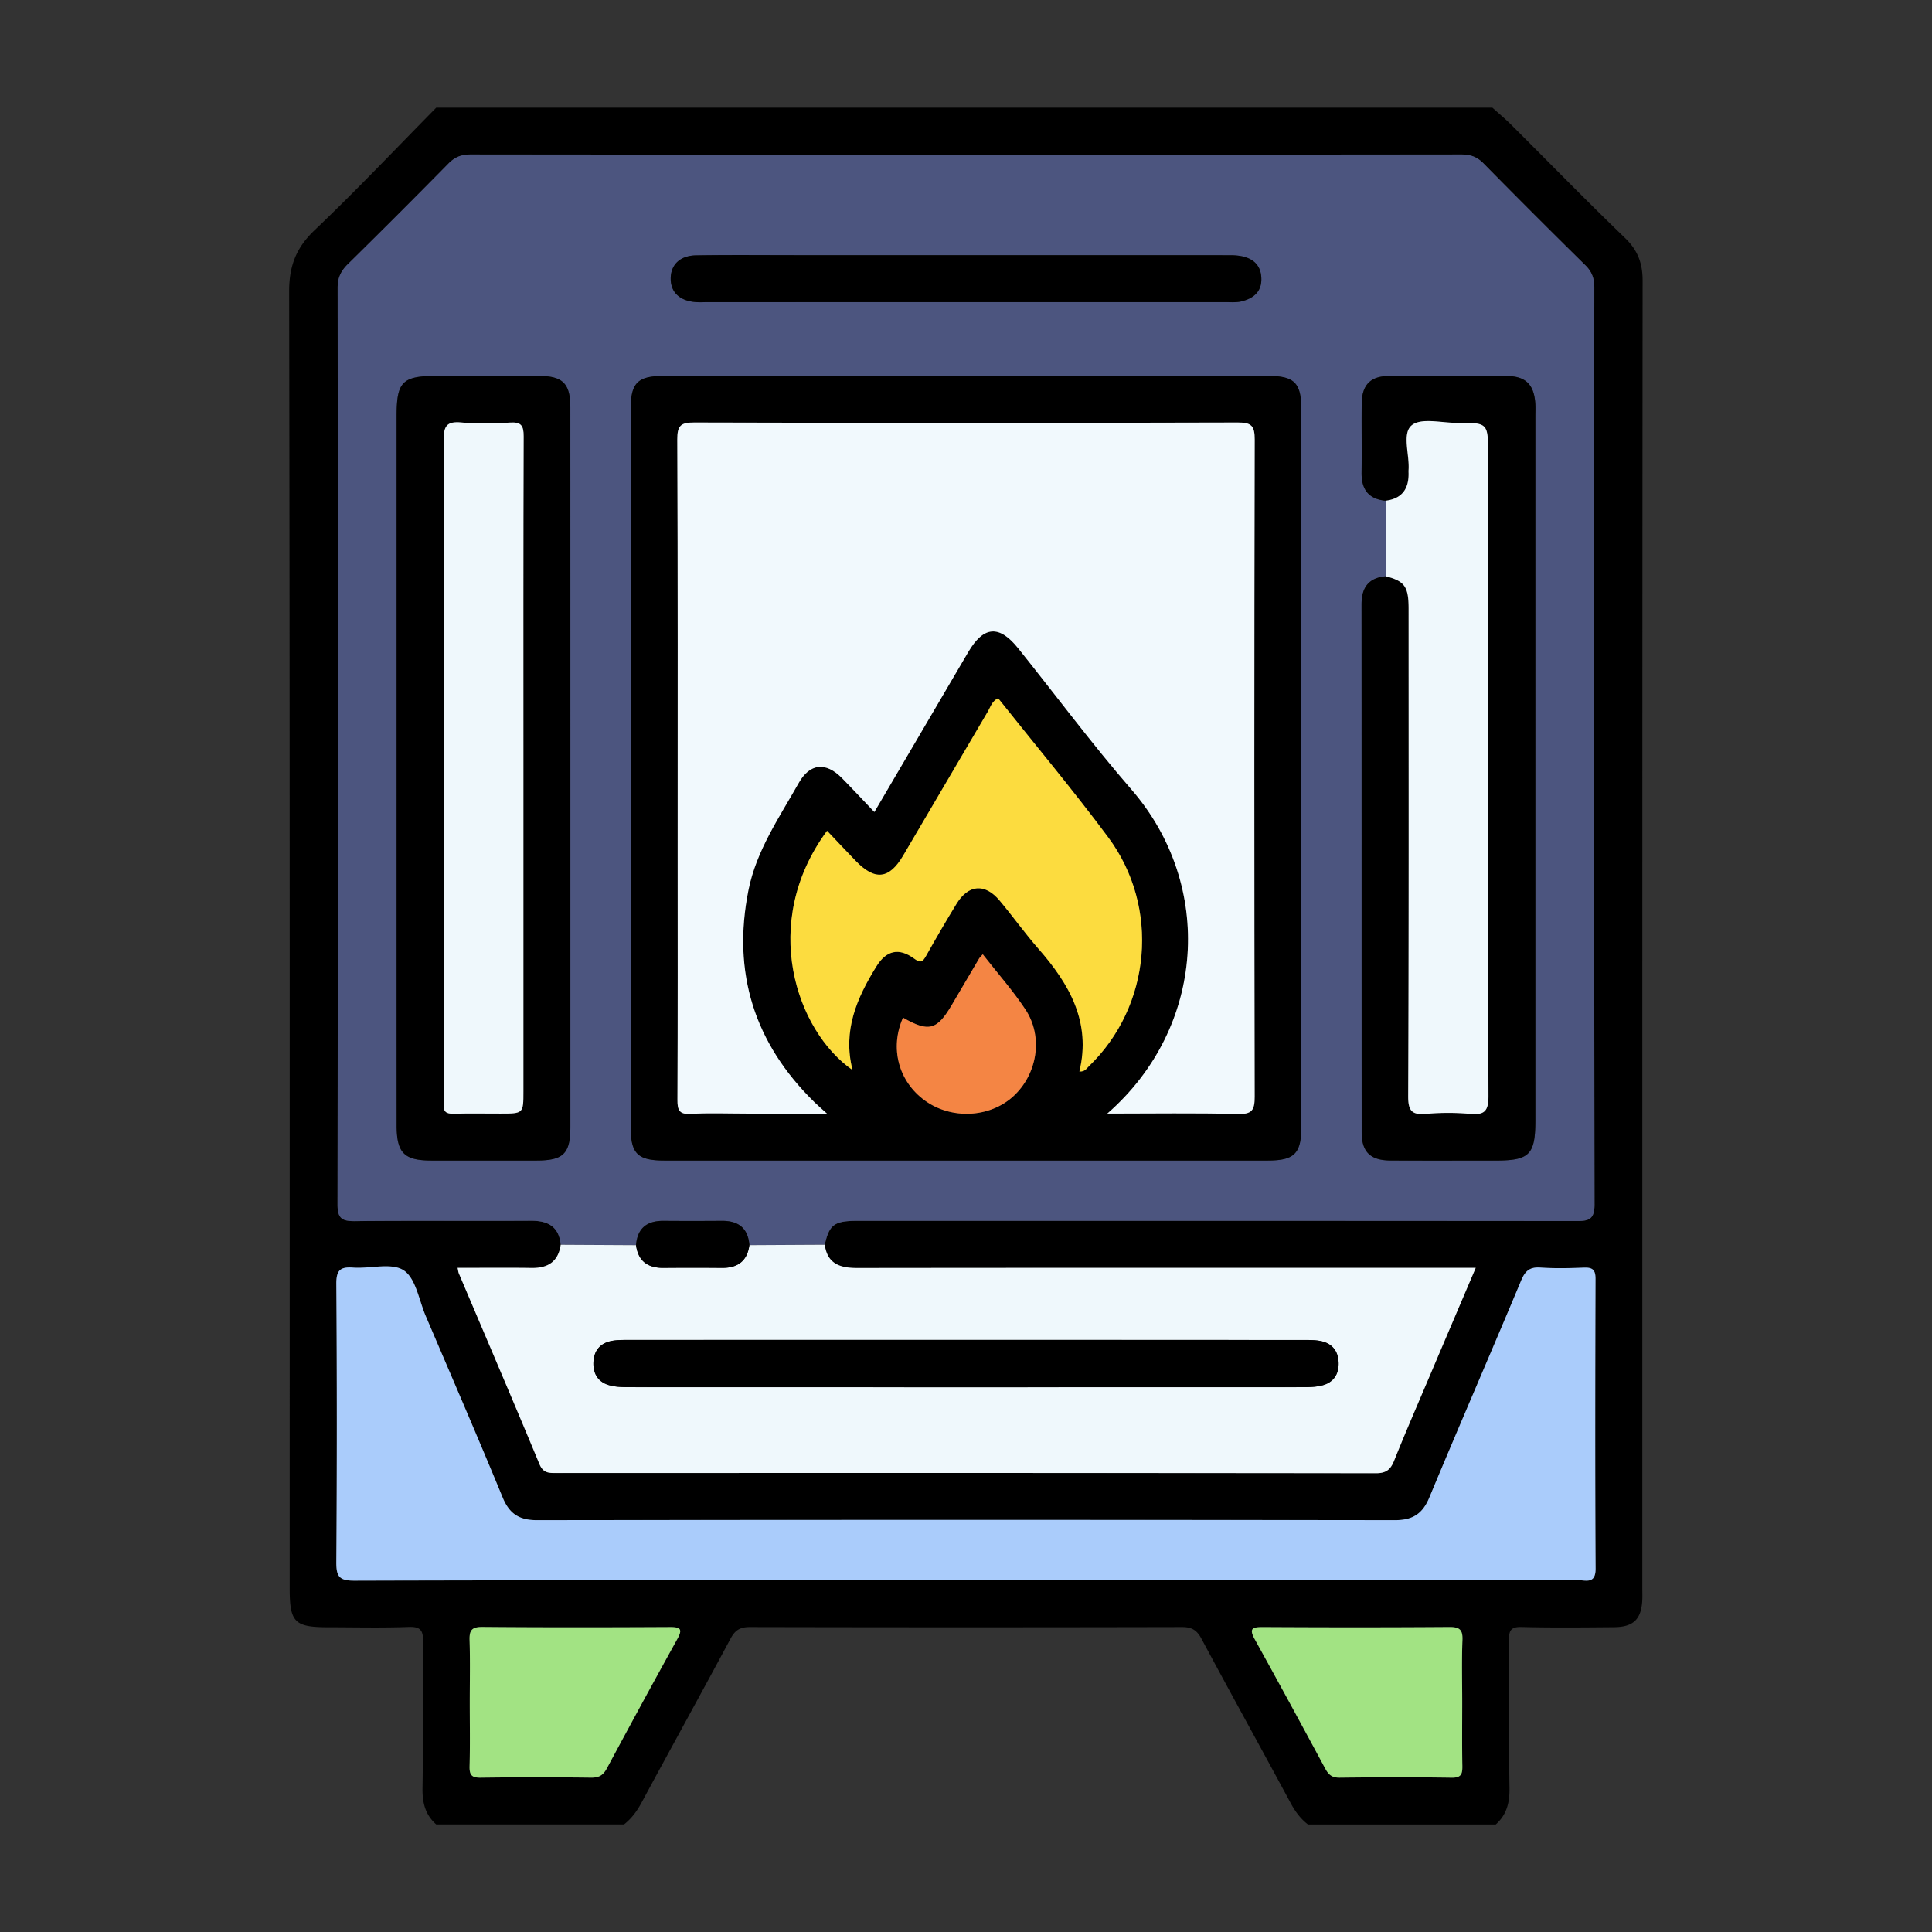
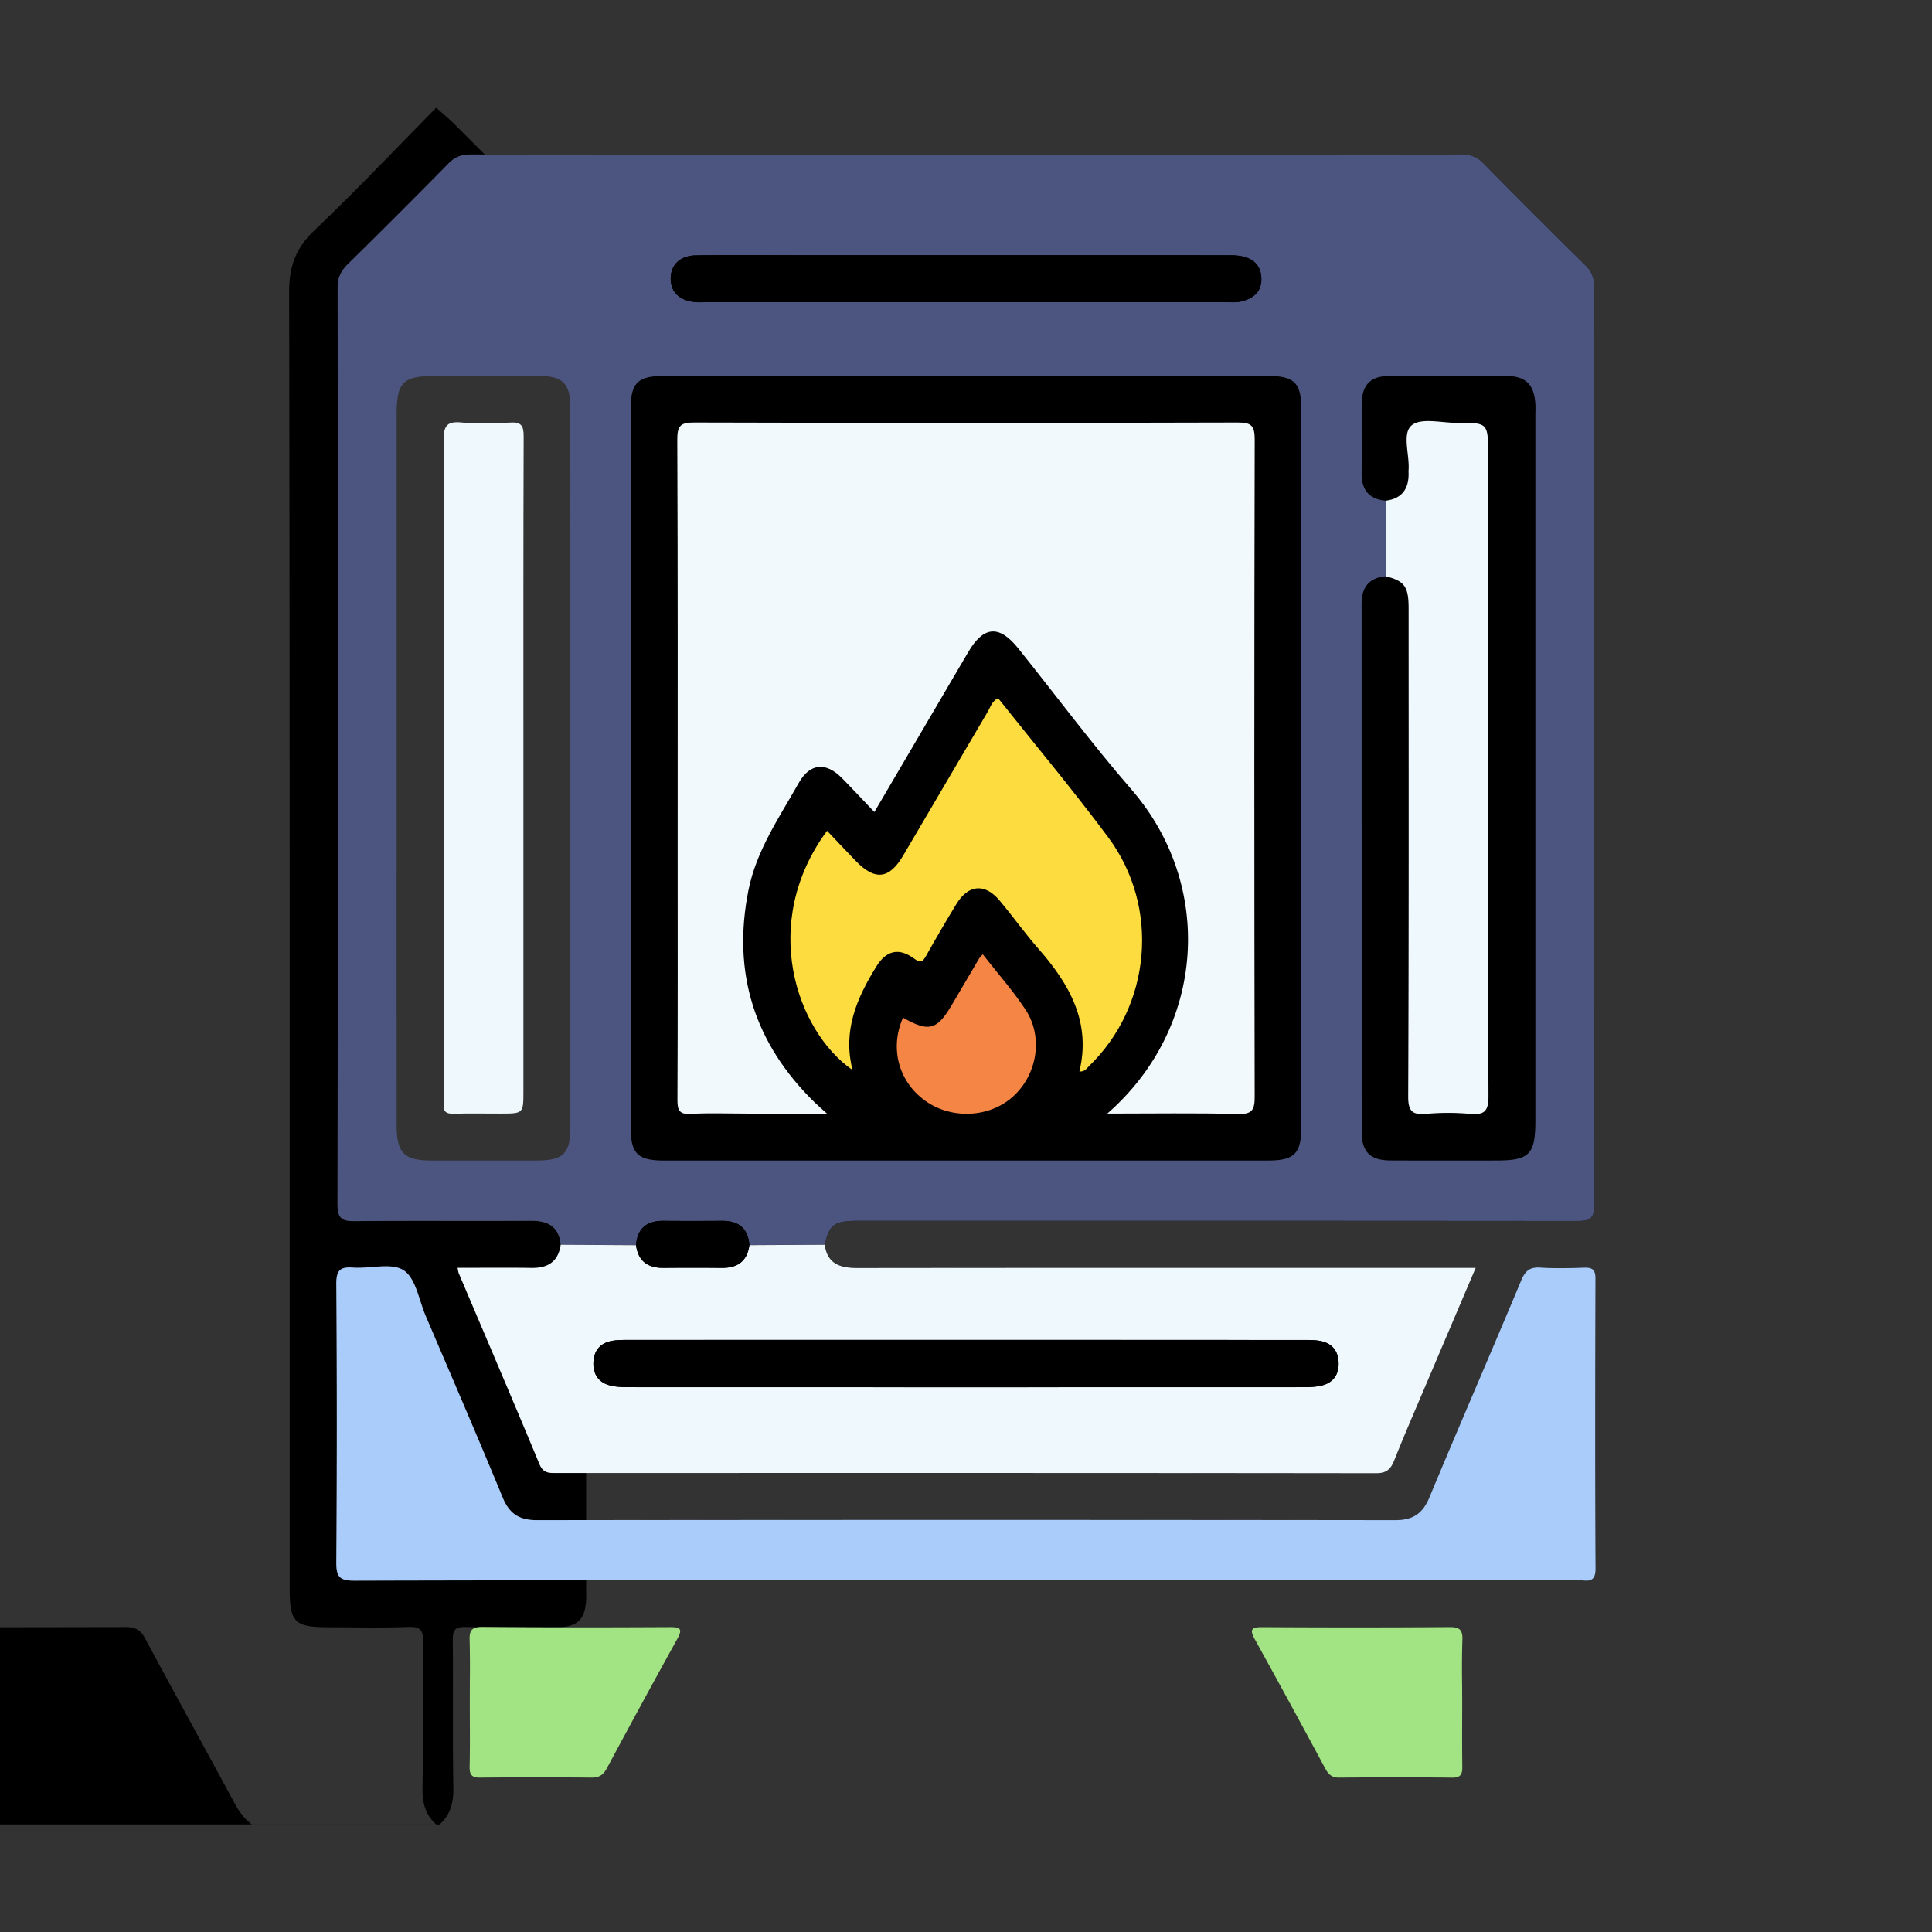
<svg xmlns="http://www.w3.org/2000/svg" viewBox="0 0 72 72" xml:space="preserve">
  <rect x="0" y="0" width="72" height="72" fill="#333333" stroke="none" />
-   <path d="M23.255 67.992h-6.997c-.415-.365-.522-.819-.512-1.368.031-1.81-.001-3.621.021-5.432.005-.421-.081-.577-.537-.56-.998.037-1.998.012-2.997.011-1.255 0-1.437-.183-1.437-1.446 0-16.11.008-32.219-.02-48.329-.002-.953.258-1.633.948-2.29 1.552-1.478 3.027-3.038 4.533-4.565h39.36c.229.207.467.404.686.621 1.417 1.411 2.812 2.843 4.252 4.23.476.458.66.939.66 1.594-.014 16.244-.011 32.487-.011 48.731 0 .146.006.292-.001.437-.034.717-.327 1.009-1.055 1.015-1.145.009-2.291.022-3.436-.007-.399-.01-.481.119-.478.492.018 1.832-.011 3.665.02 5.498.009.55-.1 1.003-.512 1.369h-6.997c-.281-.214-.479-.487-.648-.801-1.102-2.045-2.228-4.078-3.325-6.126-.171-.32-.362-.431-.723-.43-5.367.012-10.733.012-16.1 0-.36-.001-.551.108-.722.429-1.097 2.048-2.223 4.081-3.325 6.126-.169.313-.37.583-.647.801zm-2.358-21.604c-.091.629-.474.873-1.086.864-.912-.013-1.824-.003-2.757-.003.02.094.024.155.047.208 1.004 2.368 2.018 4.732 3.004 7.107.143.344.363.33.637.33 10.178-.002 20.355-.004 30.533.008.382 0 .546-.133.68-.466.417-1.039.863-2.067 1.301-3.098.573-1.35 1.148-2.698 1.741-4.09h-.76c-7.43 0-14.861-.003-22.291.006-.638.001-1.111-.151-1.209-.867.172-.755.356-.89 1.238-.89 8.913-.001 17.826-.003 26.74.007.453 0 .71-.02.709-.61-.018-11.392-.015-22.784-.008-34.176 0-.336-.086-.588-.33-.828a340.18 340.18 0 0 1-3.799-3.799c-.24-.244-.486-.333-.823-.333-12.308.007-24.615.007-36.923 0-.338 0-.583.09-.823.334a332.346 332.346 0 0 1-3.755 3.755c-.254.25-.379.503-.379.871.009 11.392.011 22.784-.004 34.176-.001.516.173.619.644.614 2.186-.022 4.373-.002 6.56-.014.635-.005 1.047.215 1.113.894zm15.105 12.504c7.598 0 15.196.001 22.794-.004.293 0 .671.162.668-.428-.02-3.601-.014-7.203-.003-10.804.001-.34-.118-.425-.433-.413-.54.021-1.084.033-1.623-.003-.398-.026-.566.124-.718.488-1.128 2.7-2.297 5.384-3.421 8.086-.254.611-.627.84-1.28.839-10.658-.013-21.316-.013-31.974 0-.654.001-1.025-.231-1.277-.842-.933-2.264-1.906-4.512-2.868-6.765-.252-.591-.368-1.404-.82-1.702-.453-.299-1.248-.056-1.89-.103-.483-.036-.626.106-.622.607a731.13 731.13 0 0 1 0 10.367c-.004.535.105.695.674.693 7.597-.024 15.195-.016 22.793-.016zm-18.495 4.554c0 .791.013 1.583-.006 2.374-.008.315.068.434.41.429 1.374-.019 2.749-.017 4.123-.001.29.003.447-.093.582-.345a400.556 400.556 0 0 1 2.625-4.819c.199-.36.137-.45-.269-.448a509.84 509.84 0 0 1-6.996-.004c-.405-.003-.487.137-.475.503.023.77.006 1.541.006 2.311zm36.985-.016c0-.77-.021-1.542.009-2.311.015-.39-.11-.489-.492-.486-2.311.017-4.622.015-6.934.002-.399-.002-.541.045-.309.463.888 1.599 1.757 3.209 2.626 4.818.12.221.252.334.527.331 1.395-.015 2.79-.019 4.185.001.363.005.398-.153.393-.446-.014-.789-.005-1.58-.005-2.372z" />
+   <path d="M23.255 67.992h-6.997c-.415-.365-.522-.819-.512-1.368.031-1.81-.001-3.621.021-5.432.005-.421-.081-.577-.537-.56-.998.037-1.998.012-2.997.011-1.255 0-1.437-.183-1.437-1.446 0-16.11.008-32.219-.02-48.329-.002-.953.258-1.633.948-2.29 1.552-1.478 3.027-3.038 4.533-4.565c.229.207.467.404.686.621 1.417 1.411 2.812 2.843 4.252 4.23.476.458.66.939.66 1.594-.014 16.244-.011 32.487-.011 48.731 0 .146.006.292-.001.437-.034.717-.327 1.009-1.055 1.015-1.145.009-2.291.022-3.436-.007-.399-.01-.481.119-.478.492.018 1.832-.011 3.665.02 5.498.009.55-.1 1.003-.512 1.369h-6.997c-.281-.214-.479-.487-.648-.801-1.102-2.045-2.228-4.078-3.325-6.126-.171-.32-.362-.431-.723-.43-5.367.012-10.733.012-16.1 0-.36-.001-.551.108-.722.429-1.097 2.048-2.223 4.081-3.325 6.126-.169.313-.37.583-.647.801zm-2.358-21.604c-.091.629-.474.873-1.086.864-.912-.013-1.824-.003-2.757-.003.02.094.024.155.047.208 1.004 2.368 2.018 4.732 3.004 7.107.143.344.363.33.637.33 10.178-.002 20.355-.004 30.533.008.382 0 .546-.133.68-.466.417-1.039.863-2.067 1.301-3.098.573-1.35 1.148-2.698 1.741-4.09h-.76c-7.43 0-14.861-.003-22.291.006-.638.001-1.111-.151-1.209-.867.172-.755.356-.89 1.238-.89 8.913-.001 17.826-.003 26.74.007.453 0 .71-.02.709-.61-.018-11.392-.015-22.784-.008-34.176 0-.336-.086-.588-.33-.828a340.18 340.18 0 0 1-3.799-3.799c-.24-.244-.486-.333-.823-.333-12.308.007-24.615.007-36.923 0-.338 0-.583.09-.823.334a332.346 332.346 0 0 1-3.755 3.755c-.254.25-.379.503-.379.871.009 11.392.011 22.784-.004 34.176-.001.516.173.619.644.614 2.186-.022 4.373-.002 6.56-.014.635-.005 1.047.215 1.113.894zm15.105 12.504c7.598 0 15.196.001 22.794-.004.293 0 .671.162.668-.428-.02-3.601-.014-7.203-.003-10.804.001-.34-.118-.425-.433-.413-.54.021-1.084.033-1.623-.003-.398-.026-.566.124-.718.488-1.128 2.7-2.297 5.384-3.421 8.086-.254.611-.627.84-1.28.839-10.658-.013-21.316-.013-31.974 0-.654.001-1.025-.231-1.277-.842-.933-2.264-1.906-4.512-2.868-6.765-.252-.591-.368-1.404-.82-1.702-.453-.299-1.248-.056-1.89-.103-.483-.036-.626.106-.622.607a731.13 731.13 0 0 1 0 10.367c-.004.535.105.695.674.693 7.597-.024 15.195-.016 22.793-.016zm-18.495 4.554c0 .791.013 1.583-.006 2.374-.008.315.068.434.41.429 1.374-.019 2.749-.017 4.123-.001.29.003.447-.093.582-.345a400.556 400.556 0 0 1 2.625-4.819c.199-.36.137-.45-.269-.448a509.84 509.84 0 0 1-6.996-.004c-.405-.003-.487.137-.475.503.023.77.006 1.541.006 2.311zm36.985-.016c0-.77-.021-1.542.009-2.311.015-.39-.11-.489-.492-.486-2.311.017-4.622.015-6.934.002-.399-.002-.541.045-.309.463.888 1.599 1.757 3.209 2.626 4.818.12.221.252.334.527.331 1.395-.015 2.79-.019 4.185.001.363.005.398-.153.393-.446-.014-.789-.005-1.58-.005-2.372z" />
  <path fill="#4C557F" d="M20.897 46.388c-.066-.679-.477-.899-1.114-.895-2.187.012-4.373-.007-6.56.014-.471.005-.645-.098-.644-.614.015-11.392.013-22.784.004-34.176 0-.368.125-.621.379-.871a332.346 332.346 0 0 0 3.755-3.755c.24-.244.485-.334.823-.334 12.308.007 24.615.007 36.923 0 .337 0 .583.089.823.333a331.883 331.883 0 0 0 3.799 3.799c.244.24.33.493.33.828-.007 11.392-.01 22.784.008 34.176.001.59-.256.611-.709.61-8.913-.009-17.826-.007-26.74-.007-.882 0-1.066.135-1.238.89l-2.809.015c-.049-.634-.409-.91-1.026-.905-.724.005-1.448.006-2.172 0-.618-.005-.976.273-1.026.906l-2.806-.014zM51.641 18.66l.002 2.816c-.637.056-.901.419-.901 1.041.004 6.557.001 13.114.004 19.671 0 .74.323 1.056 1.069 1.059 1.311.006 2.623.002 3.934.002 1.253 0 1.469-.221 1.47-1.5V15.521c0-.167.009-.334-.003-.499-.052-.702-.366-1.007-1.078-1.011a398.037 398.037 0 0 0-4.371 0c-.696.004-1.014.335-1.02 1.044-.008.853.006 1.707-.004 2.56-.009.624.262.987.898 1.045zm-3.145 9.968V15.262c0-.997-.256-1.252-1.255-1.252H24.756c-.997 0-1.252.255-1.252 1.254v26.733c0 .998.255 1.253 1.254 1.253h22.485c.995 0 1.252-.258 1.253-1.255V28.628zm-27.24.06c0-4.498.001-8.996-.001-13.495 0-.907-.281-1.183-1.197-1.184-1.249-.002-2.499-.001-3.748-.001-1.318 0-1.529.207-1.529 1.504v13.682c0 4.248-.001 8.497.001 12.745.001 1.027.281 1.309 1.284 1.31 1.312.002 2.624.001 3.936 0 .996-.001 1.254-.258 1.254-1.254V28.688zM35.996 9.51h-6.244c-1.27 0-2.54-.013-3.809.007-.601.01-.941.348-.947.855-.006.512.327.835.922.885.145.012.291.003.437.003l19.295-.001c.208 0 .424.02.621-.029.469-.117.779-.385.732-.926-.044-.515-.426-.791-1.14-.792-3.289-.004-6.578-.002-9.867-.002z" />
  <path fill="#EFF8FC" d="m27.927 46.403 2.809-.015c.098.715.571.867 1.209.867 7.43-.009 14.861-.006 22.291-.006h.76c-.593 1.392-1.168 2.741-1.741 4.09-.438 1.031-.884 2.058-1.301 3.098-.134.333-.297.467-.68.466-10.178-.013-20.355-.01-30.533-.008-.274 0-.494.014-.637-.33-.986-2.376-2-4.739-3.004-7.107-.022-.053-.026-.114-.047-.208.934 0 1.846-.01 2.757.003.611.009.995-.235 1.086-.864l2.807.015c.08.598.439.852 1.024.846a112.74 112.74 0 0 1 2.176 0c.585.005.944-.249 1.024-.847zm8.076 3.533c-4.184 0-8.367-.001-12.551.002-.228 0-.462-.006-.682.042-.416.089-.639.371-.654.798-.015.425.181.732.59.847.235.066.493.072.741.072 8.367.003 16.735.003 25.102 0 .248 0 .505-.006.741-.07.41-.112.609-.417.596-.842-.013-.426-.233-.711-.649-.802-.22-.048-.454-.043-.682-.043-4.185-.004-8.368-.004-12.552-.004z" />
  <path fill="#AACCFB" d="M36.002 58.892c-7.598 0-15.196-.007-22.794.015-.569.002-.678-.158-.674-.693a731.13 731.13 0 0 0 0-10.367c-.003-.501.139-.643.622-.607.641.048 1.437-.196 1.89.103.451.298.567 1.111.82 1.702.962 2.253 1.935 4.501 2.868 6.765.252.611.623.843 1.277.842 10.658-.013 21.316-.013 31.974 0 .653.001 1.026-.229 1.28-.839 1.124-2.702 2.293-5.385 3.421-8.086.152-.364.32-.514.718-.488.539.036 1.082.024 1.623.003.315-.012.434.073.433.413-.011 3.601-.017 7.203.003 10.804.003.59-.375.428-.668.428-7.597.006-15.195.005-22.793.005z" />
  <path fill="#A2E383" d="M17.507 63.446c0-.77.017-1.541-.007-2.311-.012-.366.07-.506.475-.503 2.332.02 4.664.016 6.996.004.406-.002.468.089.269.448-.887 1.6-1.76 3.208-2.625 4.819-.135.252-.292.348-.582.345a161.903 161.903 0 0 0-4.123.001c-.342.005-.418-.114-.41-.429.021-.791.007-1.583.007-2.374zm36.985-.016c0 .791-.009 1.583.005 2.374.005.292-.029.451-.393.446-1.395-.021-2.79-.017-4.185-.001-.275.003-.407-.11-.527-.331a457.298 457.298 0 0 0-2.626-4.818c-.233-.419-.09-.465.309-.463 2.311.013 4.622.015 6.934-.002.382-.003.507.096.492.486-.03.768-.009 1.539-.009 2.309z" />
-   <path d="M48.496 28.628v13.366c0 .997-.258 1.255-1.253 1.255H24.758c-.998 0-1.254-.255-1.254-1.253V15.263c0-1 .254-1.254 1.252-1.254h22.485c.999 0 1.254.255 1.255 1.252v13.367zM41.266 41.5c1.713 0 3.287-.026 4.86.015.533.014.633-.14.632-.647-.017-8.161-.018-16.322.001-24.484.001-.52-.121-.64-.639-.638-6.745.02-13.49.019-20.236 0-.511-.001-.646.108-.644.634.023 5.121.014 10.243.014 15.365 0 3.081.007 6.163-.008 9.244-.002.388.069.547.5.522.685-.04 1.373-.011 2.06-.011h3.012c-.226-.205-.35-.31-.465-.423-2.241-2.192-3.075-4.828-2.46-7.905.295-1.477 1.147-2.704 1.869-3.986.419-.743 1.012-.802 1.617-.187.399.406.787.823 1.206 1.263 1.189-2.026 2.343-3.996 3.501-5.965.573-.973 1.153-1.017 1.86-.135 1.405 1.754 2.747 3.561 4.218 5.258 3.1 3.574 2.772 8.875-.898 12.08zm-4.068-15.479c-.232.107-.284.325-.386.499-1.056 1.788-2.102 3.582-3.157 5.371-.519.88-1.051.934-1.767.191-.356-.369-.707-.742-1.066-1.12-2.53 3.43-1.152 7.457.95 8.916-.376-1.472.163-2.689.887-3.859.368-.595.835-.713 1.402-.298.247.181.322.133.451-.097.366-.652.742-1.299 1.132-1.936.447-.73 1.06-.779 1.61-.124.494.589.942 1.219 1.448 1.797 1.152 1.314 1.967 2.732 1.524 4.571.202.013.266-.111.351-.193 2.323-2.235 2.667-5.92.721-8.536-1.314-1.768-2.731-3.459-4.1-5.182zm-.574 9.542c-.09.105-.122.133-.143.168l-1.01 1.717c-.554.943-.86 1.024-1.819.476-.501 1.13-.17 2.377.82 3.092.982.709 2.41.641 3.286-.158.9-.821 1.13-2.219.457-3.237-.466-.704-1.032-1.342-1.591-2.058zm-15.368-6.875v13.307c0 .996-.258 1.253-1.254 1.254h-3.936c-1.003-.001-1.283-.283-1.284-1.31-.002-4.248-.001-8.497-.001-12.745V15.512c0-1.297.211-1.504 1.529-1.504 1.249 0 2.499-.002 3.748.001.917.002 1.197.277 1.197 1.184l.001 13.495zm-1.75-.064c0-4.12-.006-8.24.009-12.36.001-.399-.087-.541-.506-.515-.601.038-1.211.056-1.808-.003-.575-.057-.67.154-.669.685.018 8.136.012 16.272.012 24.409 0 .104.01.209-.002.312-.032.276.09.36.356.354.582-.015 1.165-.005 1.748-.005.86 0 .86 0 .86-.828V28.624zm32.135-9.964c-.636-.058-.907-.421-.899-1.044.01-.853-.003-1.707.004-2.56.006-.71.324-1.04 1.02-1.044 1.457-.008 2.914-.008 4.371 0 .712.004 1.026.308 1.078 1.011.012.166.003.333.003.499V41.75c0 1.279-.217 1.5-1.47 1.5-1.311 0-2.623.004-3.934-.002-.746-.004-1.069-.319-1.069-1.059-.003-6.557 0-13.114-.004-19.671 0-.622.264-.985.901-1.041.706.183.85.385.85 1.211.001 6.056.01 12.112-.016 18.168-.002.574.162.7.685.655a9.142 9.142 0 0 1 1.621.001c.54.05.687-.105.686-.668-.022-7.971-.015-15.941-.015-23.912 0-1.173 0-1.176-1.154-1.171-.58.002-1.336-.198-1.69.089-.37.301-.078 1.089-.118 1.663-.003.041-.001.083 0 .125.012.585-.248.946-.85 1.022z" />
  <path fill="#EFF8FC" d="M51.641 18.66c.602-.076.863-.437.853-1.024-.001-.042-.003-.083 0-.125.039-.574-.253-1.361.118-1.663.354-.288 1.11-.087 1.69-.089 1.154-.005 1.154-.001 1.154 1.171 0 7.971-.007 15.941.015 23.912.002.563-.146.718-.686.668a9.142 9.142 0 0 0-1.621-.001c-.523.045-.688-.081-.685-.655.026-6.056.017-12.112.016-18.168 0-.827-.145-1.028-.85-1.211-.003-.938-.004-1.876-.004-2.815z" />
  <path d="M35.996 9.51c3.289 0 6.577-.002 9.866.001.715.001 1.096.277 1.14.792.047.541-.263.809-.732.926-.197.049-.413.029-.621.029l-19.295.001c-.146 0-.292.009-.437-.003-.595-.049-.928-.372-.922-.885.006-.507.346-.845.947-.855 1.269-.02 2.539-.007 3.809-.007l6.245.001zm-8.069 36.893c-.08.598-.439.852-1.023.847a112.74 112.74 0 0 0-2.176 0c-.585.005-.944-.248-1.024-.846.05-.633.408-.911 1.026-.906.724.006 1.448.005 2.172 0 .616-.005.976.271 1.025.905zm8.076 3.533c4.184 0 8.367-.001 12.551.002.228 0 .462-.005.682.043.416.092.636.376.649.802.013.425-.186.73-.596.842-.236.065-.493.07-.741.07-8.367.003-16.735.003-25.102 0-.248 0-.505-.006-.741-.072-.409-.115-.605-.422-.59-.847.015-.427.238-.709.654-.798.22-.047.455-.041.682-.042h12.552z" />
  <path fill="#F1F9FD" d="M41.266 41.5c3.67-3.205 3.997-8.506.898-12.08-1.471-1.696-2.813-3.504-4.218-5.258-.707-.882-1.287-.838-1.86.135-1.158 1.968-2.313 3.939-3.501 5.965-.42-.44-.807-.857-1.206-1.263-.605-.615-1.199-.556-1.617.187-.722 1.281-1.573 2.508-1.869 3.986-.615 3.077.219 5.712 2.46 7.905.115.113.239.218.465.423h-3.012c-.687 0-1.376-.029-2.06.011-.43.025-.501-.134-.5-.522.015-3.081.008-6.163.008-9.244 0-5.122.009-10.243-.014-15.365-.002-.527.132-.636.644-.634 6.745.019 13.49.019 20.236 0 .518-.002.64.119.639.638-.019 8.161-.018 16.322-.001 24.484.001.507-.099.661-.632.647-1.572-.041-3.147-.015-4.86-.015z" />
  <path fill="#FCDC3F" d="M37.198 26.021c1.369 1.723 2.786 3.414 4.1 5.181 1.946 2.616 1.602 6.301-.721 8.536-.085.082-.148.207-.351.193.444-1.839-.372-3.257-1.524-4.571-.507-.578-.954-1.208-1.448-1.797-.549-.655-1.163-.605-1.61.124-.39.638-.766 1.284-1.132 1.936-.129.23-.204.277-.451.097-.567-.415-1.034-.298-1.402.298-.724 1.17-1.263 2.387-.887 3.859-2.102-1.459-3.48-5.486-.95-8.916.359.377.71.751 1.066 1.12.716.743 1.248.688 1.767-.191 1.055-1.789 2.102-3.582 3.157-5.371.102-.173.155-.391.386-.498z" />
  <path fill="#F48544" d="M36.624 35.563c.559.716 1.126 1.354 1.592 2.059.673 1.018.443 2.416-.457 3.237-.876.799-2.303.868-3.286.158-.991-.715-1.321-1.962-.82-3.092.959.547 1.265.467 1.819-.476.336-.573.672-1.145 1.01-1.717.019-.036.052-.064.142-.169z" />
  <path fill="#EFF8FC" d="M19.506 28.624v12.048c0 .828 0 .828-.86.828-.583 0-1.165-.01-1.748.005-.267.007-.389-.078-.356-.354.012-.103.002-.208.002-.312 0-8.136.005-16.272-.012-24.409-.001-.531.094-.742.669-.685.598.059 1.207.042 1.808.003.418-.027.507.116.506.515-.014 4.12-.009 8.241-.009 12.361z" />
</svg>